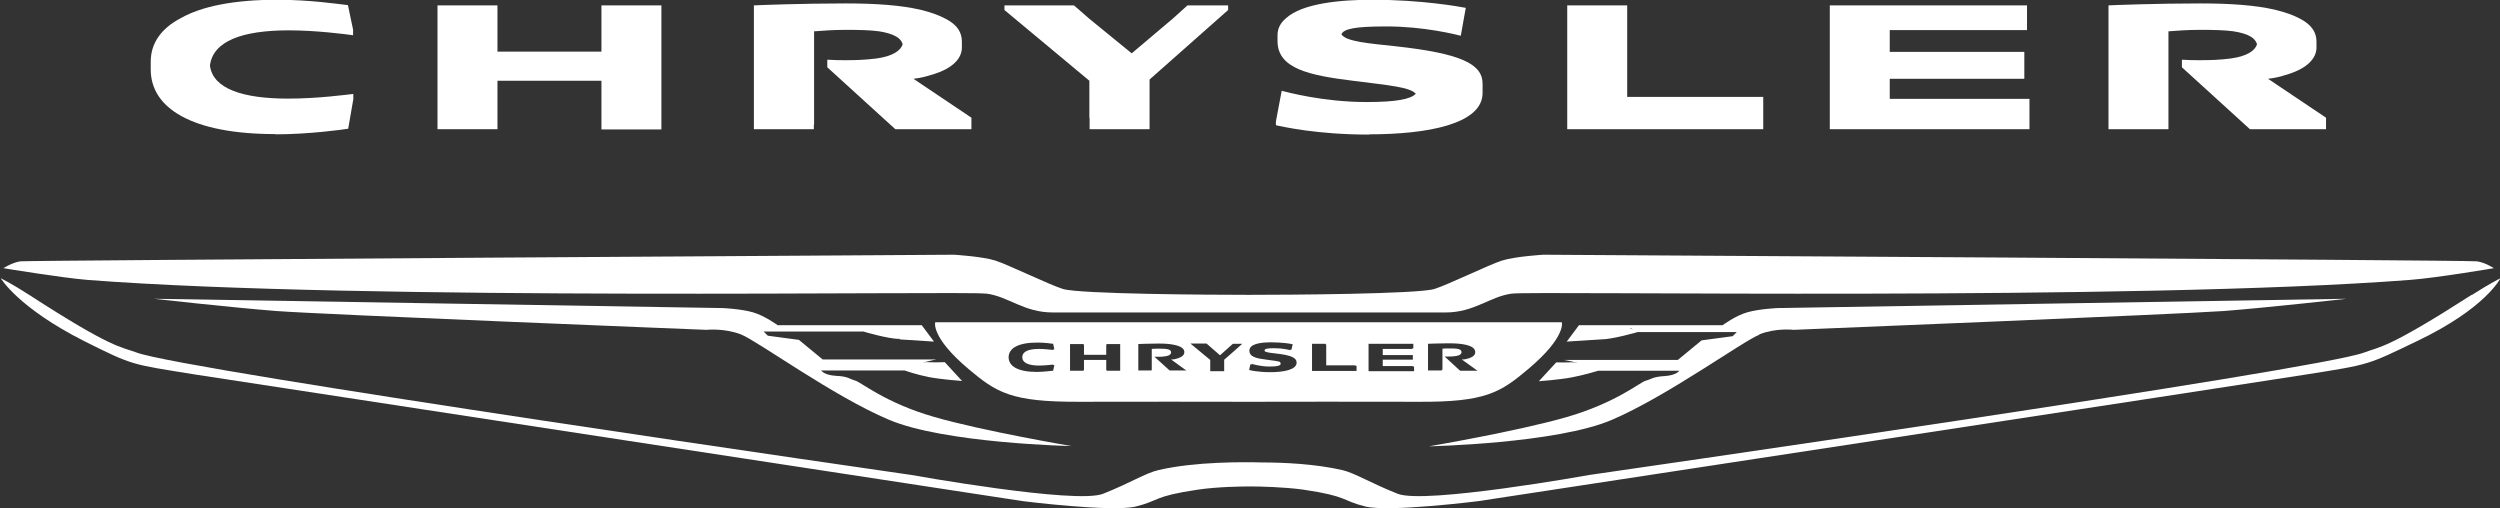
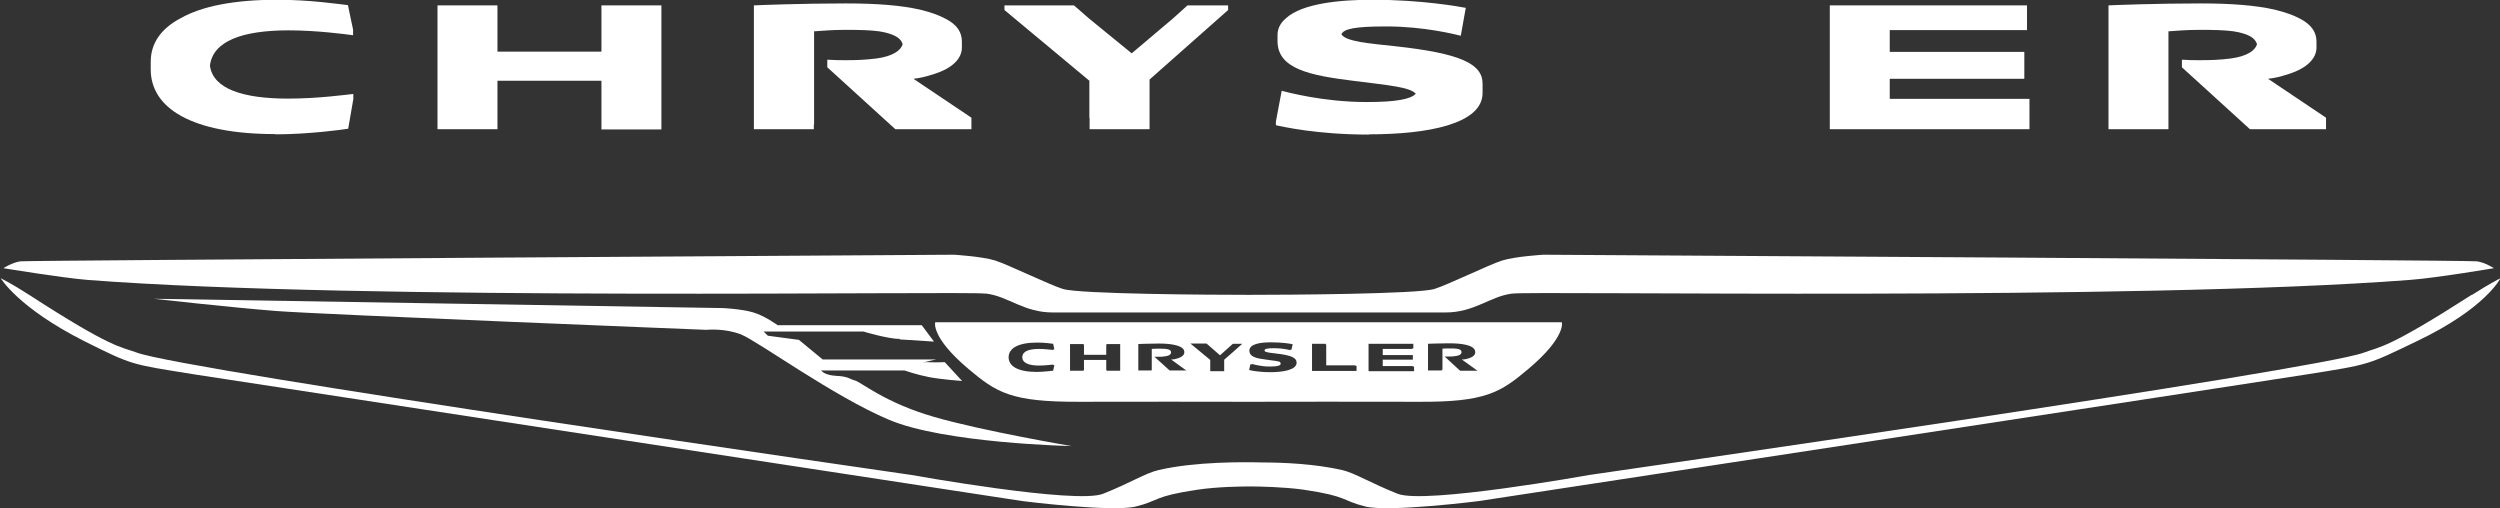
<svg xmlns="http://www.w3.org/2000/svg" id="b" data-name="Capa_2" viewBox="0 0 102.17 20.76">
  <rect x="0" y="0" width="102.17" height="20.76" fill="#333333" stroke="none" />
  <defs>
    <style>
      .d {
        fill: #fff;
      }
    </style>
  </defs>
  <g id="c" data-name="Layer_1">
-     <polygon class="d" points="72.06 5.09 72.06 4.81 72.06 4.37 72.06 4.18 72.06 3.96 66.5 3.96 66.5 .41 66.5 .41 66.5 .25 66.5 .22 64.05 .22 64.05 .25 64.05 .41 64.05 4.81 64.05 5.09 64.05 5.28 72.06 5.28 72.06 5.09" />
    <path class="d" d="M33.27,5.09V1.28c.34-.02.71-.06,1.28-.06s1.02.01,1.38.06c.63.1.9.29.96.53-.08.26-.41.49-1.07.58-.49.06-.83.07-1.26.07-.25,0-.44,0-.75-.02v.31l2.78,2.53h3.11v-.47l-2.37-1.59c.27-.03.49-.08.86-.2.75-.24,1.11-.63,1.12-1.06,0-.04,0-.08,0-.12,0-.03,0-.05,0-.08,0-.01,0-.03,0-.04,0,0,0-.02,0-.02,0-.35-.16-.68-.68-.94-.26-.14-.59-.26-1.05-.37-.76-.17-1.72-.25-3.02-.25-1.76,0-3.57.07-3.75.08v5.06h2.45v-.19Z" />
    <path class="d" d="M55.95,5.49c2.36,0,4.64-.41,4.64-1.69,0-.04,0-.08,0-.12,0-.02,0-.05,0-.07,0-.04,0-.08,0-.12,0-.02,0-.04,0-.07,0-.82-.92-1.24-3.56-1.53-.99-.11-2.03-.18-2.21-.49.1-.22.53-.32,1.84-.32,1.55,0,2.83.33,3.04.38l.18-1.01.02-.1s0,0,0,0v-.03c-.27-.05-1.8-.33-3.82-.33-1.28,0-2.86.14-3.53.76-.21.18-.34.4-.34.68,0,0,0,.02,0,.03,0,0,0,.01,0,.02,0,.04,0,.08,0,.12,0,.03,0,.05,0,.08,0,1.13,1.31,1.4,3.08,1.62,1.5.19,2.33.26,2.57.53-.2.22-.79.34-2.01.34-1.78,0-3.27-.41-3.47-.46-.01.04-.23,1.22-.23,1.22-.02.09,0,.19,0,.19.25.05,1.65.38,3.8.38Z" />
    <path class="d" d="M11.26,5.49c1.33,0,2.74-.19,2.97-.23l.21-1.21v-.21c-.3.03-1.44.19-2.67.19-1.82,0-3.07-.39-3.19-1.35.12-1,1.32-1.44,3.22-1.44,1.14,0,2.34.16,2.63.2v-.23s0,0,0,0l-.1-.47-.11-.53c-.35-.04-1.56-.22-2.89-.22-1.78,0-3.09.27-3.94.75-.82.43-1.23,1.04-1.23,1.78,0,.02,0,.04,0,.06,0,.02,0,.04,0,.06,0,.03,0,.06,0,.1,0,.03,0,.06,0,.1,0,1.57,1.66,2.64,5.1,2.64Z" />
    <path class="d" d="M88.62,5.09V1.28c.33-.02.71-.06,1.28-.06s1.02.01,1.38.06c.63.1.89.28.96.53-.08.26-.41.49-1.07.58-.48.06-.82.07-1.26.07-.26,0-.44,0-.74-.02v.31l2.78,2.53h3.11v-.47l-2.37-1.59c.27-.03.49-.08.86-.2.74-.24,1.11-.63,1.12-1.06,0-.04,0-.08,0-.11,0-.03,0-.05,0-.08,0-.01,0-.03,0-.04,0,0,0-.02,0-.03,0-.35-.17-.68-.68-.94-.26-.14-.59-.26-1.05-.37-.76-.17-1.72-.25-3.02-.25-1.76,0-3.58.07-3.75.08v5.06h2.45v-.19Z" />
    <path class="d" d="M20.33,5.09v-1.79h4.25v1.99h2.45V.22h-2.45v1.89h-4.25V.22h-2.45v5.06h2.45v-.19Z" />
    <path class="d" d="M44.53,4.81v.47h2.45v-2.03s3.21-2.84,3.21-2.84v-.19h-1.66l-.6.54-1.68,1.42-1.74-1.42-.62-.54h-2.84v.19s3.45,2.87,3.47,2.89v1.51Z" />
    <polygon class="d" points="82.94 5.09 82.94 4.81 82.94 4.46 82.94 4.27 82.94 4.04 77.23 4.04 77.23 3.22 82.73 3.22 82.73 3.03 82.73 2.88 82.73 2.4 82.73 2.21 82.73 2.12 77.23 2.12 77.23 1.23 82.84 1.23 82.84 .41 82.84 .41 82.84 .25 82.84 .25 82.84 .22 74.78 .22 74.78 .25 74.78 .41 74.78 4.81 74.78 5.09 74.78 5.28 82.94 5.28 82.94 5.09" />
-     <path class="d" d="M71.89,13.67c.69-.28,1.41-.19,1.41-.19,0,0,15.79-.64,17.59-.77,1.8-.14,5.01-.5,5.01-.5l-23.25.38s-.73.03-1.23.17c-.5.14-1.02.53-1.02.53h-5.89s0,0,.02,0l-.5.67s1.1-.07,1.41-.09c.46,0,1.49-.3,1.49-.3,0,0,0,0-.01,0h4.06l-.17.17-1.27.17-.97.8h-4.65s.28.05.56.12c-.05,0-.09-.01-.14-.02-.15-.01-.3.01-.74,0l-.71.77s.84-.06,1.36-.16c.52-.1,1.07-.27,1.07-.27,0,0,0,0,0,0h3.31s-.11.19-.61.22c-.5.03-.55.14-.77.19-.22.06-1.22.91-3.24,1.49-2.02.58-5.61,1.19-5.61,1.19,0,0,5.2-.11,7.47-1.08,2.27-.97,5.34-3.21,6.03-3.48ZM66.63,13.41s.04.01.05.02c.02,0,.03.02.04.03-.03-.01-.06-.03-.1-.04Z" />
    <path class="d" d="M36.76,13.87c.31.02,1.41.09,1.41.09l-.5-.67s-.07,0-.18,0h-5.71s-.53-.39-1.02-.53c-.5-.14-1.23-.17-1.23-.17l-23.25-.38s3.21.36,5.01.5c1.8.14,17.59.77,17.59.77,0,0,.72-.08,1.41.19.69.28,3.76,2.52,6.03,3.48,2.27.97,7.47,1.08,7.47,1.08,0,0-3.6-.61-5.61-1.19-2.02-.58-3.01-1.44-3.24-1.49-.22-.06-.28-.17-.77-.19-.5-.03-.61-.22-.61-.22h3.41s0,0,0,0c0,0,.48.17.99.27.52.1,1.36.16,1.36.16l-.71-.77c-.44.02-.59,0-.74,0-.06,0-.12.01-.18.02.28-.07.58-.13.58-.13h-4.65l-.97-.8-1.27-.17-.17-.17h4.08s0,0,0,0c0,0,1.03.31,1.49.3Z" />
    <path class="d" d="M101.01,12.05c-3.44,2.21-3.74,2.11-4.4,2.36-1.91.72-31.65,5-31.65,5,0,0-6.73,1.21-7.84.77s-1.75-.85-2.27-.97c-1.09-.25-2.38-.31-3.27-.31-.74-.02-2.72-.04-4.23.31-.53.12-1.16.53-2.27.97-1.11.44-7.84-.77-7.84-.77,0,0-29.74-4.28-31.65-5-.67-.25-.97-.14-4.4-2.36-.68-.44-1.16-.68-1.16-.68,0,0,.7,1.2,3.41,2.57,2.02,1.01,1.91.94,4.5,1.36,1.79.28,33.86,5.18,33.86,5.18,0,0,3.65.46,4.62.22.97-.24.7-.42,2.54-.69.81-.12,1.81-.13,2.15-.13.34,0,1.35.02,2.15.13,1.84.27,1.57.45,2.54.69.97.24,4.62-.22,4.62-.22,0,0,32.06-4.89,33.86-5.18,2.59-.41,2.46-.38,4.5-1.36,2.81-1.34,3.41-2.57,3.41-2.57,0,0-.48.24-1.16.68Z" />
    <path class="d" d="M40.32,12c.9.12,1.52.77,2.71.77h16.04c1.19,0,1.81-.65,2.71-.77.9-.12,25.39.31,36.7-.56,1.09-.08,3.44-.48,3.44-.48,0,0-.35-.23-.69-.28-.34-.05-38.16-.27-38.16-.27,0,0-1.16.07-1.69.24s-2.21.99-2.76,1.16c-.68.21-6.03.24-7.59.24-1.55,0-6.9-.03-7.59-.24-.55-.17-2.23-.99-2.76-1.16-.53-.17-1.69-.24-1.69-.24,0,0-37.82.23-38.16.27-.34.05-.69.28-.69.28,0,0,2.36.39,3.44.48,11.31.87,35.81.44,36.7.56Z" />
    <path class="d" d="M51.01,16.42c.15,0,.23,0,.23,0h0c1.19,0,4.46-.01,6.7,0,2.78.02,3.38-.38,4.53-1.35,1.54-1.3,1.36-1.9,1.36-1.9h-25.61s-.19.6,1.35,1.9c1.15.97,1.74,1.36,4.53,1.35,2.24-.01,5.5,0,6.7,0h0s.08,0,.23,0ZM58.36,14.05s.45-.02.85-.02c.3,0,.51.02.69.06.31.07.39.18.39.31,0,.1-.09.19-.25.24-.13.04-.17.05-.3.05l.64.46h-.71l-.63-.58s.01,0,.02,0c.03,0,.05,0,.07,0,.03,0,.05,0,.08,0,.1,0,.18,0,.29-.02.16-.02.23-.09.23-.16,0-.07-.05-.12-.21-.14-.08-.01-.17-.01-.3-.01s-.2,0-.27.01v.86h-.03v.03h-.56v-1.11ZM55.92,14.05h1.84v.19h-.05v.02h-1.2v.25h1.23v.19h-1.23v.26h1.23v.02h.05v.19h-1.86v-1.11ZM53.62,14.05h.56v.03h.02v.85s1.19,0,1.19,0v.02h.05v.21h-1.82v-1.11ZM52.33,14.8c-.08-.04-.26-.06-.56-.1-.41-.05-.71-.11-.71-.37,0-.29.5-.34.89-.34.46,0,.82.06.88.08l-.05.22s-.03,0-.04-.01v.03c-.05-.01-.33-.08-.66-.08s-.4.03-.4.1c0,.02.02.03.03.04.09.04.28.06.46.08.6.07.82.17.82.37,0,.29-.52.39-1.07.39-.49,0-.81-.07-.87-.09,0,0,.05-.22.05-.23,0,0,.03,0,.05.01,0-.02,0-.03,0-.03.04.01.36.11.74.11.33,0,.45-.04.45-.12,0-.02-.01-.03-.03-.05ZM43.03,14.3c-.06,0-.32-.04-.56-.04-.43,0-.69.1-.69.34s.28.34.69.34c.26,0,.51-.04.57-.04v.02s.04,0,.05,0l-.05.23c-.05,0-.37.05-.67.05-.78,0-1.15-.24-1.15-.6s.38-.6,1.17-.6c.3,0,.58.04.65.05l.05.23s-.03,0-.05,0v.02ZM45.78,15.15h-.55v-.02h-.02v-.42h-.91v.42h-.02v.02h-.55v-1.09h.55v.02h.02v.42h.91v-.42h.02v-.02h.55v1.09ZM47.8,15.14l-.62-.56s0,0,.01,0c.03,0,.05,0,.08,0,.03,0,.05,0,.08,0,.1,0,.17,0,.28-.02.16-.02.23-.09.23-.16,0-.07-.05-.12-.21-.14-.08-.01-.17-.01-.3-.01s-.2,0-.28.01v.86h-.01v.02h-.54v-1.08s.44-.02.83-.02c.29,0,.5.02.67.06.3.07.39.18.38.3,0,.1-.08.18-.25.24-.12.04-.17.05-.29.05l.62.45h-.69ZM50.03,14.7v.47h-.57v-.46s-.81-.67-.81-.67h.66l.55.48.48-.43h0l.05-.04h.38s-.74.66-.75.66Z" />
  </g>
</svg>